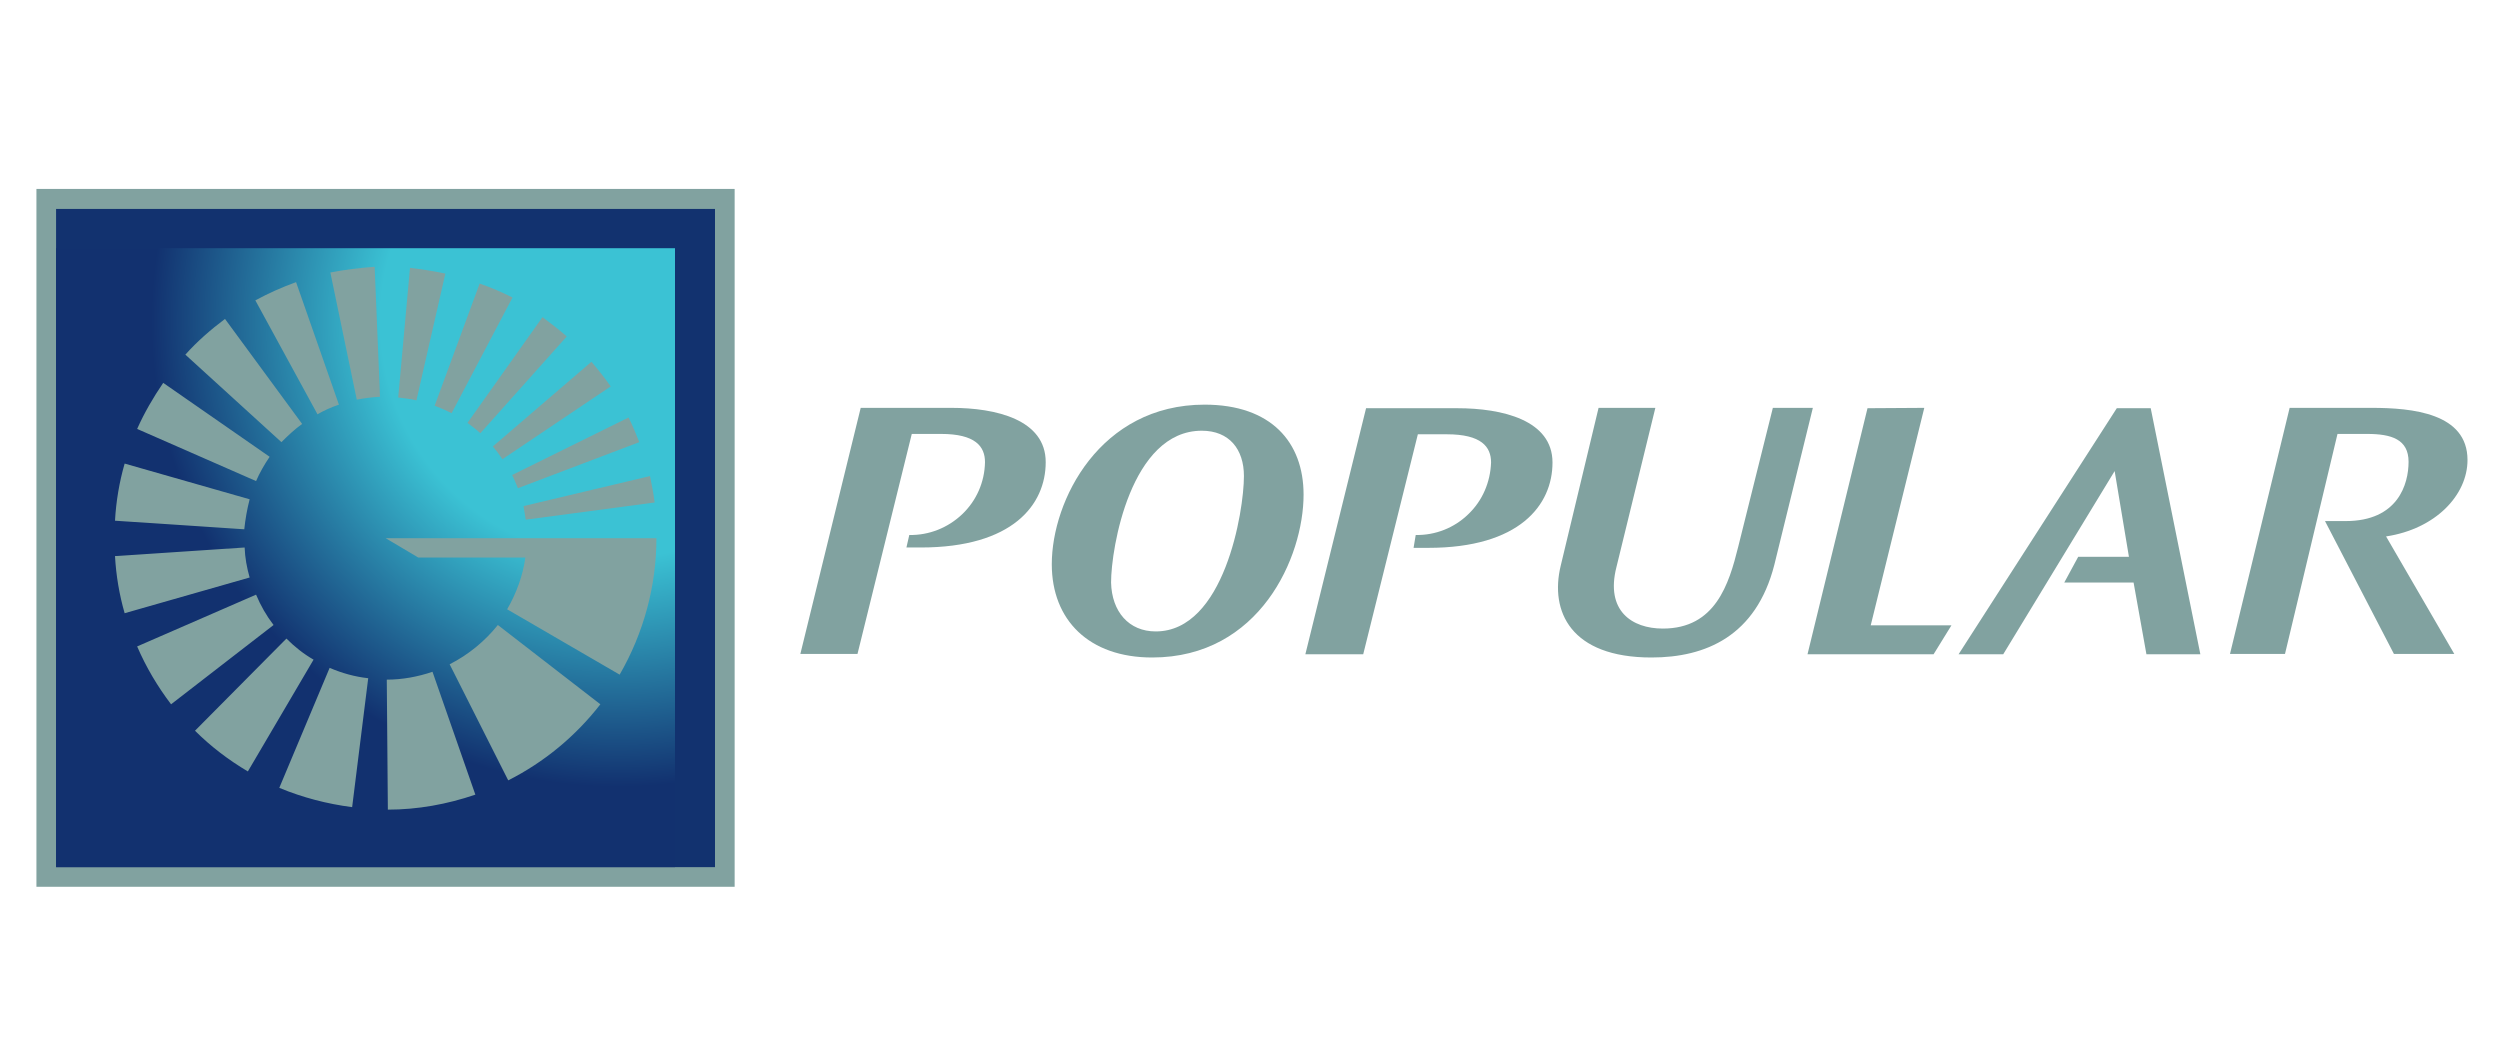
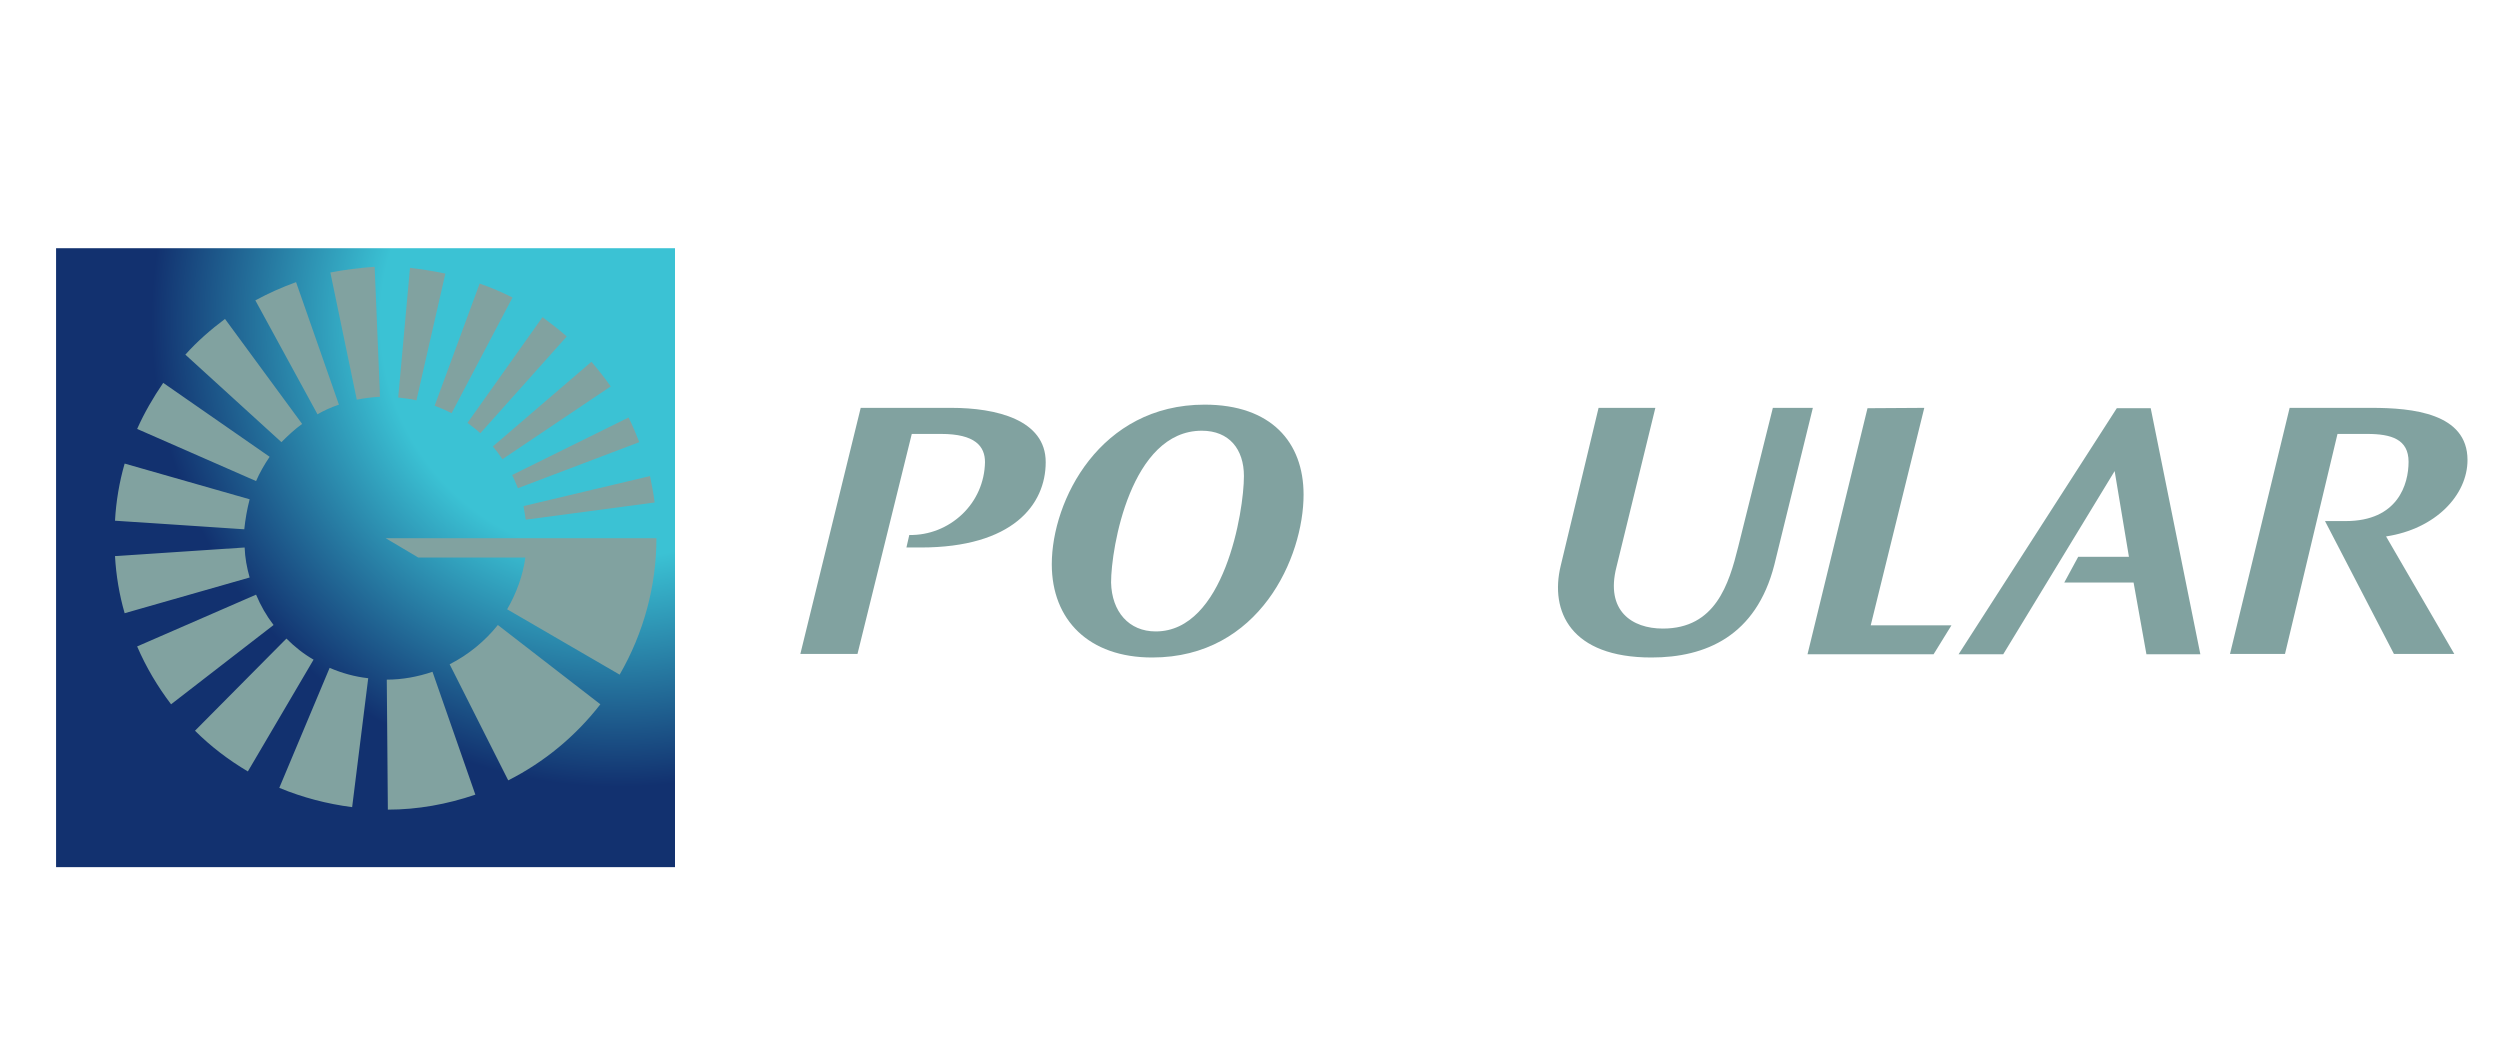
<svg xmlns="http://www.w3.org/2000/svg" version="1.1" id="Layer_1" x="0px" y="0px" viewBox="0 0 700 294.4" style="enable-background:new 0 0 700 294.4;" xml:space="preserve">
  <style type="text/css">
	.st0{fill:#81A2A0;}
	.st1{fill:#12326F;}
	.st2{fill:url(#SVGID_1_);}
	.st3{fill-rule:evenodd;clip-rule:evenodd;fill:#81A2A0;}
</style>
  <path class="st0" d="M337.3,113.3c18.6,0,27.7,10.5,27.7,25.2c0,17.5-12.3,45.6-42.4,45.6c-17.7,0-28.1-10.5-28.1-26.1  C294.5,140.1,308,113.3,337.3,113.3z M323.6,176.8c19.2,0,24.7-33.6,24.7-43.5c0-7.5-4.1-12.7-11.8-12.7  c-19.9,0-25.4,32.9-25.4,42.5C311.3,171.3,316.1,176.8,323.6,176.8z" />
  <path class="st0" d="M463.5,114.2l-10.9,44.6c-3.1,12.2,4.3,17.2,13,17.2c14.7,0,18.5-12.4,21.1-22.9l9.7-38.9h11.2l-10.8,44  c-5.1,19.9-19.2,25.9-34.4,25.9c-22.6,0-28.5-12.9-25.4-25.7l10.6-44.2L463.5,114.2z" />
  <path class="st0" d="M538.8,114.2l-15,60.9h22.6l-5,8.1h-35.3l16.8-68.9L538.8,114.2z" />
  <path class="st0" d="M581.9,155.9h14.2l-4-24l-31.2,51.3h-12.5l44.3-68.9h9.5l13.9,68.9H601l-3.6-20.1H578L581.9,155.9z" />
  <path class="st0" d="M651,145.9h5.8c14.6,0,17.6-10.3,17.6-16.6s-4.8-7.8-11.6-7.8h-8.3l-14.7,61.6h-15.4l16.7-68.9H664  c11.5,0,26.9,1.5,26.9,14.6c0,9.8-8.9,19.3-22.8,21.4l19.1,32.9h-16.9L651,145.9z" />
  <path class="st0" d="M254.6,149.8c5.5,0.1,10.8-2,14.8-5.8s6.3-9,6.4-14.6l0,0c0-4.4-2.7-7.9-12.3-7.9h-8.2l-15.2,61.6h-16  l16.9-68.9h25.4c12.5,0,26.4,3.3,26.4,15.2s-9.2,23.9-35,23.9h-4L254.6,149.8z" />
-   <path class="st0" d="M396.4,149.8c5.5,0.1,10.8-2,14.7-5.8c4-3.8,6.2-9,6.4-14.5c0-4.4-2.7-7.9-12.4-7.9H397l-15.3,61.6h-16.2  l17-68.9H408c12.6,0,26.7,3.3,26.7,15.2s-9.2,23.9-34.8,23.9h-4.1L396.4,149.8z" />
-   <path class="st0" d="M205.7,52.9H10.2v195.4h195.5V52.9z" />
-   <path class="st1" d="M200.2,58.5H15.7v184.3h184.5V58.5z" />
  <radialGradient id="SVGID_1_" cx="297.815" cy="393.651" r="2.52" gradientTransform="matrix(87.682 0 0 -87.667 -25940.088 34600.266)" gradientUnits="userSpaceOnUse">
    <stop offset="0" style="stop-color:#3BC2D4" />
    <stop offset="0.3" style="stop-color:#3BC2D4" />
    <stop offset="0.59" style="stop-color:#12316F" />
    <stop offset="1" style="stop-color:#12316F" />
  </radialGradient>
  <path class="st2" d="M189,69.5H15.7v173.3H189V69.5z" />
  <path class="st3" d="M124.7,76.6c-3.3-0.7-6.6-1.2-9.9-1.6l-3.3,36.3c1.7,0.2,3.4,0.4,5.1,0.8L124.7,76.6z M94.9,113.3L82.9,79  c-3.9,1.4-7.7,3.1-11.4,5.1L88.9,116C90.8,114.9,92.8,114,94.9,113.3L94.9,113.3z M84.6,118.7L63,89.3c-4,3-7.8,6.3-11.1,10  l26.9,24.5C80.6,122,82.5,120.2,84.6,118.7L84.6,118.7z M126.5,115.6l17-32.3c-3-1.5-6-2.8-9.2-3.9l-12.6,34.2  c1.6,0.6,3.2,1.3,4.8,2.1L126.5,115.6z M134.5,121.3l24.2-27.1c-2.2-1.9-4.5-3.7-6.8-5.4l-21,29.6  C132.1,119.3,133.3,120.2,134.5,121.3L134.5,121.3z M145,136.7l34-12.9c-0.9-2.3-1.9-4.7-3-6.9L143.4,133  C144,134.2,144.5,135.4,145,136.7L145,136.7z M75.5,127.9l-29.8-20.7c-2.8,4.1-5.3,8.4-7.3,12.9l33.3,14.6  C72.7,132.4,74,130.1,75.5,127.9L75.5,127.9z M140.8,128.5l30.2-20.3c-1.7-2.4-3.5-4.7-5.4-6.9L138,125c1,1.2,1.9,2.4,2.7,3.6  L140.8,128.5z M147.2,145.5l36.1-4.8c-0.3-2.5-0.8-4.9-1.3-7.4l-35.4,8.4C146.8,143,147,144.3,147.2,145.5L147.2,145.5z   M108.3,190.3l0.3,36.4c8.3,0,16.6-1.5,24.5-4.2l-12-34.4C117,189.5,112.6,190.3,108.3,190.3L108.3,190.3z M92.5,76.3l7.4,35.6  c2.1-0.4,4.3-0.7,6.5-0.8l-1.5-36.4C100.7,75,96.6,75.5,92.5,76.3L92.5,76.3z M69.9,139.8l-35-10c-1.5,5.2-2.4,10.6-2.7,16l36.2,2.4  C68.7,145.3,69.2,142.5,69.9,139.8L69.9,139.8z M108,150.7l9.1,5.4h30c-0.7,5.1-2.5,10-5.1,14.5l31.5,18.3  c6.7-11.6,10.3-24.8,10.3-38.2H108z M125.9,186l16.4,32.5c10.1-5.1,18.9-12.4,25.8-21.3L139.4,175  C135.8,179.5,131.2,183.3,125.9,186L125.9,186z M78.2,220.6c6.5,2.7,13.4,4.5,20.4,5.4l4.5-36.1c-3.7-0.4-7.3-1.4-10.8-2.9  L78.2,220.6z M68.5,153.3l-36.3,2.4c0.3,5.4,1.2,10.8,2.7,16l35-10C69.1,158.9,68.6,156.1,68.5,153.3z M71.7,166.5L38.4,181  c2.5,5.8,5.7,11.2,9.5,16.2L76.6,175C74.6,172.4,73,169.6,71.7,166.5L71.7,166.5z M80.2,178.8l-25.6,25.8C59,209,64,212.8,69.4,216  l18.4-31.3C85,183.1,82.5,181.1,80.2,178.8" />
</svg>